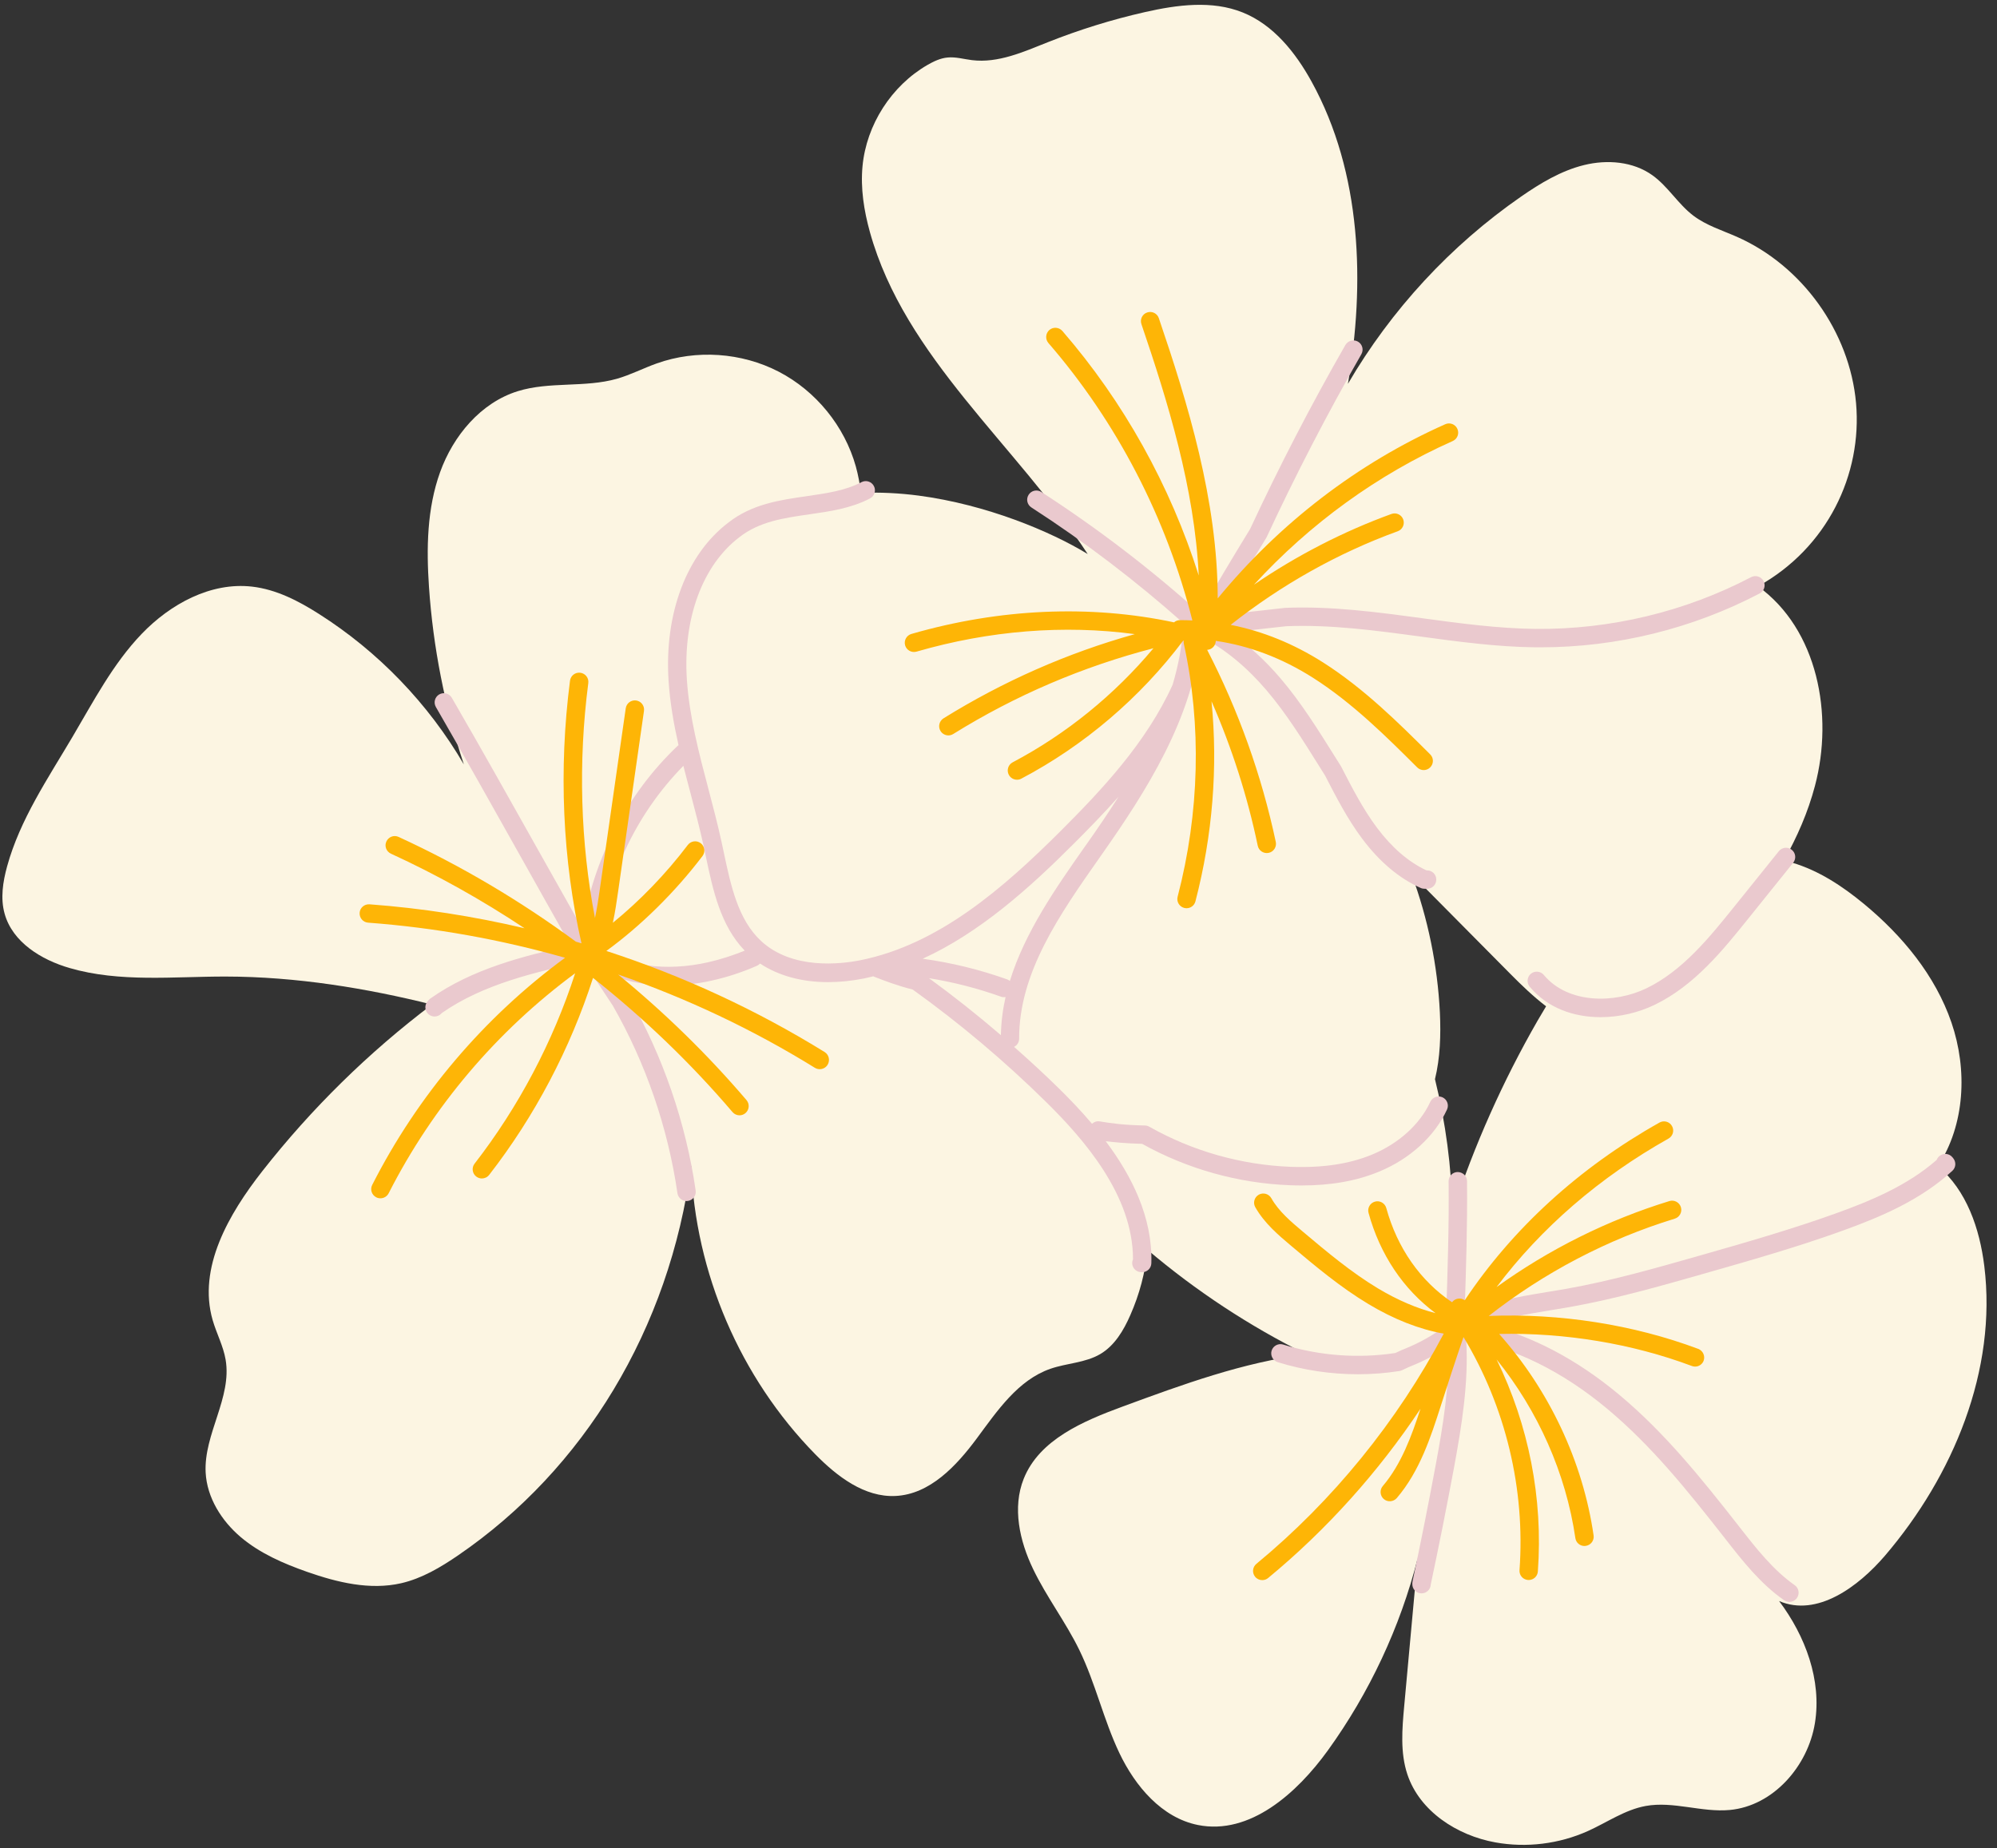
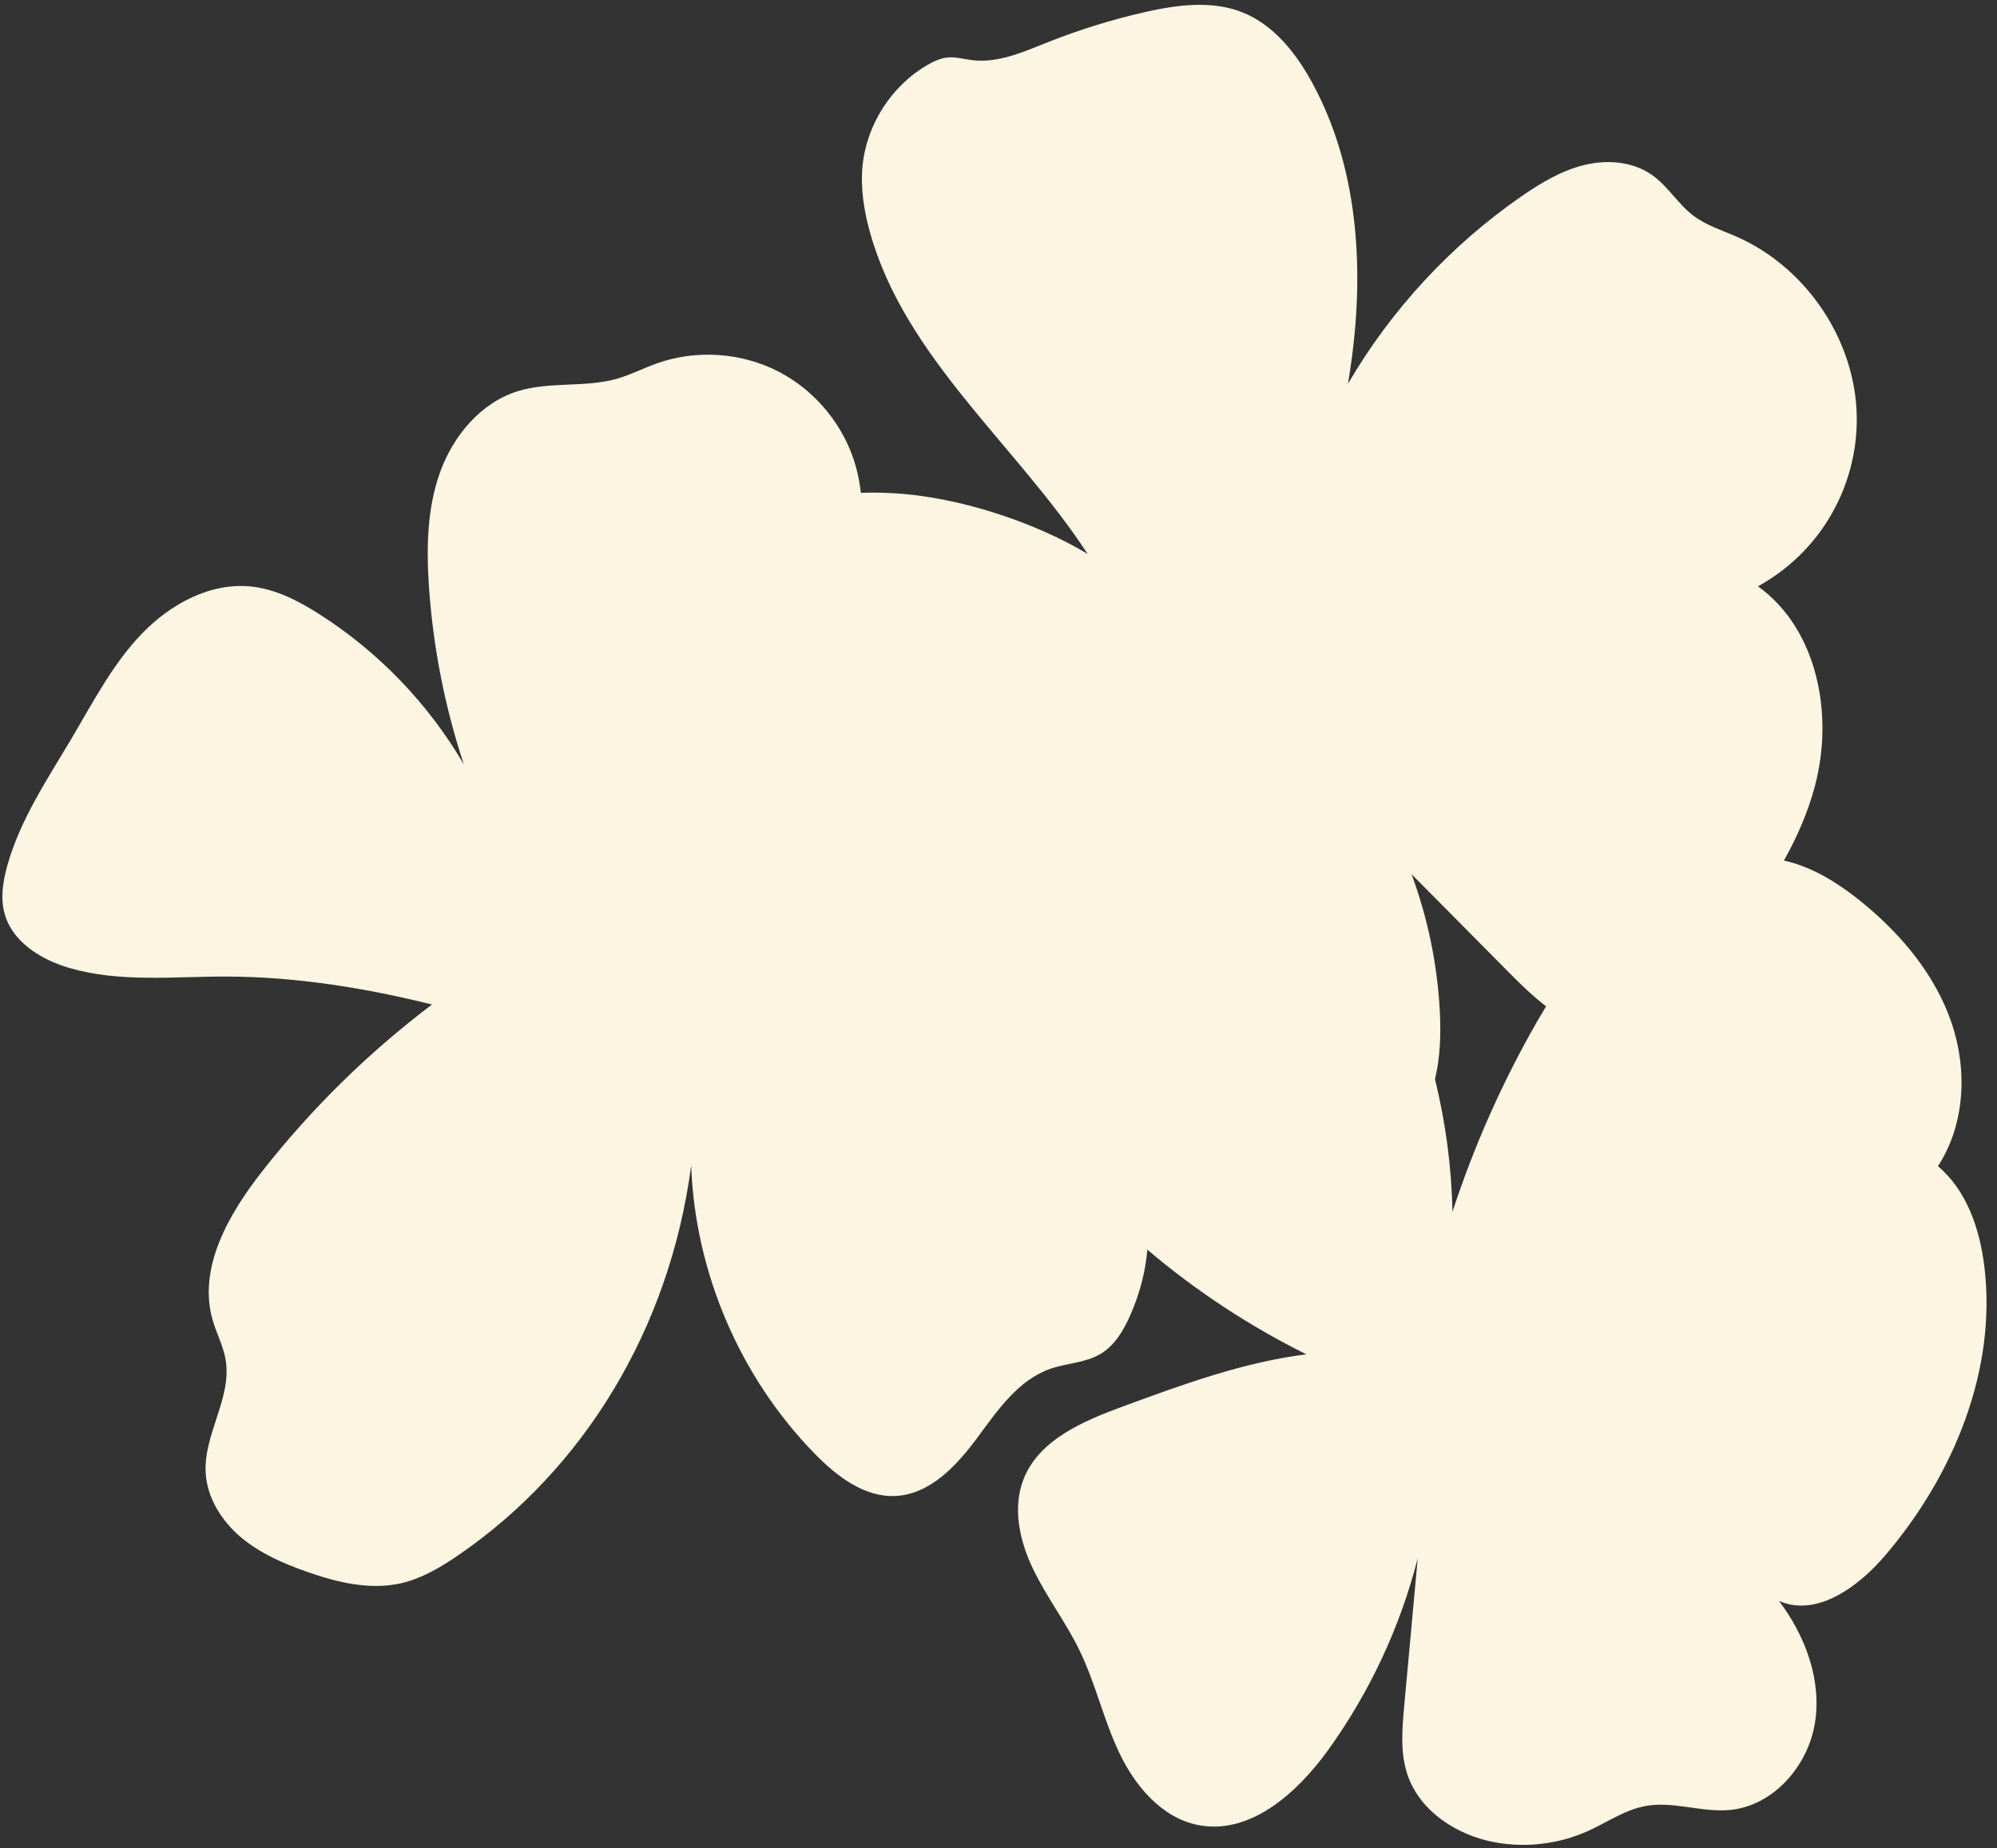
<svg xmlns="http://www.w3.org/2000/svg" fill="#000000" height="301.1" preserveAspectRatio="xMidYMid meet" version="1" viewBox="-0.4 -0.8 325.3 301.1" width="325.3" zoomAndPan="magnify">
  <rect x="-0.4" y="-0.8" width="325.3" height="301.1" fill="#333333" stroke="none" />
  <g id="change1_1">
    <path d="M322.83,205.47c-0.75-6.07-2.87-12.32-7.55-16.26c4.43-6.79,4.83-15.73,2.2-23.41 c-2.63-7.67-8.01-14.17-14.27-19.34c-3.48-2.87-7.33-5.42-11.66-6.7c-0.45-0.13-0.91-0.24-1.36-0.35c2.16-3.85,3.93-7.89,5.06-12.18 c3.07-11.58,0.44-25.49-9.28-32.5c11.3-6.26,17-18.24,15.97-29.86c-1.04-11.62-8.77-22.4-19.44-27.1c-2.41-1.06-4.98-1.85-7.07-3.44 c-2.49-1.89-4.12-4.76-6.67-6.58c-3.14-2.25-7.36-2.58-11.11-1.66c-3.75,0.92-7.13,2.96-10.3,5.16 c-11.46,7.95-21.15,18.44-28.18,30.49c2.78-16.28,2.29-34.33-5.92-49.24c-2.61-4.74-6.2-9.25-11.22-11.27 c-5-2.01-10.66-1.25-15.92-0.06c-5.39,1.22-10.69,2.87-15.83,4.91c-3.97,1.58-8.09,3.44-12.34,2.92c-1.33-0.16-2.65-0.56-3.99-0.43 c-1.17,0.11-2.26,0.63-3.27,1.21c-5.87,3.4-9.94,9.74-10.58,16.49c-0.34,3.6,0.23,7.24,1.2,10.73 c5.69,20.48,23.85,34.67,35.48,52.47c-6-3.67-16.48-8.06-27.54-9.52c-3.11-0.41-6.26-0.56-9.41-0.45c-0.16-1.45-0.43-2.88-0.82-4.3 c-1.84-6.57-6.5-12.3-12.56-15.44s-13.43-3.64-19.86-1.35c-2.19,0.78-4.26,1.86-6.49,2.5c-5.24,1.49-10.97,0.41-16.17,2.03 c-6.02,1.88-10.5,7.25-12.64,13.19c-2.14,5.94-2.24,12.41-1.81,18.71c0.67,9.83,2.59,19.57,5.68,28.91 c-5.77-9.89-13.93-18.37-23.59-24.51c-3.34-2.13-6.97-4.01-10.91-4.46c-6.72-0.77-13.31,2.83-17.99,7.71 c-4.68,4.88-7.84,10.98-11.28,16.8c-4.01,6.79-8.54,13.45-10.63,21.06c-0.69,2.51-1.11,5.2-0.41,7.71 c1.28,4.64,5.96,7.52,10.58,8.86c8.18,2.38,16.9,1.38,25.42,1.39c11.53,0.01,23.05,1.92,33.62,4.56 c-10.34,7.81-19.65,16.96-27.64,27.15c-5.47,6.98-10.55,15.75-8.09,24.27c0.63,2.17,1.73,4.21,2.11,6.43 c1.07,6.2-3.58,12.14-3.25,18.42c0.22,4.09,2.59,7.85,5.71,10.5c3.13,2.65,6.96,4.31,10.83,5.67c4.91,1.72,10.22,3.01,15.3,1.85 c3.39-0.78,6.45-2.6,9.32-4.57c20.36-13.94,34.4-36.77,37.93-63.48c0.63,17.44,7.98,34.56,20.2,47.02 c3.55,3.62,8.03,7.06,13.09,6.81c5.59-0.27,9.9-4.88,13.23-9.37s6.7-9.51,11.99-11.35c2.68-0.93,5.68-0.96,8.13-2.4 c2.34-1.38,3.8-3.85,4.89-6.34c1.49-3.38,2.47-7,2.78-10.67c7.9,6.71,16.62,12.45,25.9,17.05c-10.31,1.3-20.17,4.92-29.92,8.51 c-6.44,2.37-13.57,5.39-16.12,11.76c-1.88,4.71-0.68,10.13,1.52,14.7c2.19,4.57,5.32,8.65,7.54,13.21 c2.63,5.4,3.94,11.36,6.52,16.78c2.58,5.42,6.91,10.55,12.8,11.73c8.44,1.69,16.12-5.17,21.16-12.15 c6.78-9.4,11.78-20.08,14.64-31.31c-0.73,8.02-1.46,16.04-2.2,24.06c-0.34,3.74-0.67,7.61,0.52,11.17c2.01,6,8.08,9.93,14.31,11.06 c5.07,0.92,10.42,0.26,15.12-1.86c3.12-1.41,6.02-3.46,9.38-4.07c4.52-0.82,9.14,1.08,13.71,0.65c7.07-0.66,12.72-7.13,13.86-14.14 c1.14-7.01-1.56-14.22-5.83-19.9c6.17,2.65,12.88-2.3,17.25-7.4C317.78,239.64,324.93,222.45,322.83,205.47z M236.2,196.63 c-0.15-7.27-1.11-14.53-2.85-21.6c0.85-3.49,0.97-7.22,0.8-10.83c-0.38-7.7-1.94-15.34-4.62-22.57c5.37,5.42,10.73,10.84,16.1,16.25 c1.8,1.82,3.74,3.69,5.82,5.28c-0.47,0.77-0.93,1.55-1.38,2.33C244.4,175.36,239.74,185.81,236.2,196.63z" fill="#fcf5e2" />
  </g>
  <g id="change2_1">
-     <path d="M185.65,185.57c7.34,4.09,15.64,6.42,24.04,6.74c0.65,0.03,1.29,0.04,1.92,0.04c4.83,0,8.98-0.74,12.65-2.26 c5.02-2.08,9.05-5.76,11.05-10.11c0.35-0.75,0.02-1.64-0.73-1.99c-0.75-0.35-1.64-0.02-1.99,0.73c-1.69,3.67-5.15,6.8-9.47,8.59 c-3.74,1.55-8.09,2.2-13.31,2c-8.04-0.31-16-2.57-23.01-6.54c-0.22-0.12-0.46-0.19-0.71-0.19c-3.64-0.08-5.45-0.36-7.36-0.67 c-0.47-0.08-0.92,0.09-1.25,0.39c-1.81-2.14-3.67-4.07-5.39-5.76c-2.36-2.32-4.81-4.57-7.3-6.77c0.49-0.25,0.82-0.75,0.82-1.34 c-0.03-10.79,6.66-20.31,13.13-29.53l0.35-0.5c7.17-10.21,14.83-22.13,16.13-35.45c0.04,0,0.07,0.01,0.1,0.01 c3.87,2.05,7.35,4.91,10.59,8.71c3.18,3.73,5.81,7.93,8.85,12.8l0.69,1.1c1.79,3.48,3.64,7.08,6.07,10.32 c2.82,3.75,6.02,6.44,9.51,7.99c0.19,0.09,0.39,0.12,0.62,0.13l0.42,0c0.83,0,1.5-0.68,1.49-1.51c0-0.83-0.68-1.49-1.5-1.49 c0,0-0.01,0-0.01,0l-0.09,0c-2.91-1.36-5.62-3.69-8.04-6.92c-2.29-3.05-4.09-6.56-5.83-9.94c-0.02-0.04-0.04-0.08-0.06-0.11 l-0.72-1.15c-3.11-4.97-5.79-9.25-9.11-13.15c-2.56-3-5.26-5.46-8.19-7.44c2.49-0.34,5.33-0.66,9.12-1.07 c7.27-0.29,14.66,0.71,21.82,1.68c6.12,0.83,12.45,1.69,18.76,1.76c0.28,0,0.56,0,0.85,0c12.39,0,24.71-3.03,35.68-8.78 c0.73-0.38,1.02-1.29,0.63-2.02c-0.38-0.73-1.29-1.02-2.03-0.63c-10.79,5.65-22.94,8.54-35.1,8.43c-6.12-0.07-12.36-0.91-18.39-1.73 c-7.3-0.99-14.86-2.01-22.4-1.7c-0.03,0-0.07,0-0.1,0.01c-4.5,0.49-7.67,0.85-10.53,1.27c2.29-4.07,4.67-7.98,7.36-12.38l0.18-0.29 c0.03-0.05,0.06-0.1,0.08-0.15c4.69-10.1,9.88-20.12,15.42-29.79c0.41-0.72,0.16-1.64-0.56-2.05c-0.72-0.41-1.63-0.16-2.05,0.56 c-5.57,9.72-10.78,19.79-15.5,29.94l-0.13,0.22c-2.94,4.82-5.51,9.06-8.02,13.57c-8.07-7.25-16.76-13.9-25.87-19.79 c-0.7-0.45-1.62-0.25-2.07,0.45c-0.45,0.7-0.25,1.62,0.45,2.07c8.7,5.62,17.01,11.96,24.76,18.85c-0.15,3.43-0.79,6.78-1.76,10.05 c-0.01,0.02-0.02,0.04-0.03,0.06c-4.28,9.41-11.61,17.16-18.14,23.69c-9.47,9.46-19.98,18.57-32.68,21.12 c-3.17,0.63-11.09,1.6-16.2-3.15c-3.74-3.48-4.91-9-6.04-14.33c-0.13-0.6-0.25-1.19-0.38-1.78c-0.63-2.9-1.4-5.81-2.14-8.63 c-1.53-5.8-3.11-11.8-3.51-17.8c-0.66-9.98,2.54-18.67,8.57-23.25c3.25-2.54,7.2-3.11,11.38-3.71c3.35-0.48,6.81-0.98,9.88-2.59 c0.73-0.38,1.02-1.29,0.63-2.02c-0.38-0.73-1.29-1.02-2.02-0.63c-2.61,1.37-5.67,1.81-8.91,2.28c-4.39,0.63-8.92,1.28-12.78,4.31 c-6.82,5.18-10.45,14.83-9.73,25.82c0.23,3.53,0.85,7.02,1.62,10.45c-0.03,0.03-0.08,0.04-0.11,0.07 c-8.28,7.84-13.82,18.55-15.54,29.83c-2.31-4.09-4.61-8.18-6.9-12.26c-4.68-8.34-9.51-16.96-14.38-25.37 c-0.42-0.72-1.33-0.96-2.05-0.55c-0.72,0.42-0.96,1.33-0.55,2.05c4.85,8.39,9.68,17,14.35,25.33c2.52,4.5,5.05,9.01,7.61,13.53 c-7.65,1.7-16.02,3.8-22.87,8.65c-0.09,0.07-0.18,0.14-0.25,0.23l-0.17,0.19c-0.55,0.62-0.5,1.57,0.12,2.12 c0.29,0.25,0.64,0.38,1,0.38c0.41,0,0.82-0.17,1.12-0.5l0.05-0.06c6.81-4.77,15.5-6.73,23.23-8.42c0.65,1.18,1.55,2.55,2.59,4.11 c0.65,0.97,1.35,2.03,2.05,3.11c5.35,9.33,8.98,19.89,10.52,30.54c0.11,0.75,0.75,1.29,1.48,1.29c0.07,0,0.14,0,0.22-0.02 c0.82-0.12,1.39-0.88,1.27-1.7c-1.59-11.02-5.35-21.94-10.92-31.66c-0.72-1.13-1.42-2.18-2.06-3.14c4.56,1.63,10.02,1.86,15.68,0.58 c2.5-0.56,4.95-1.37,7.29-2.4c0.2-0.09,0.36-0.21,0.5-0.36c2.99,1.98,6.79,3.03,11.07,3.03c1.88,0,3.85-0.2,5.87-0.6 c0.5-0.1,0.99-0.23,1.49-0.35c0.01,0.01,0.02,0.02,0.04,0.02c1.87,0.73,3.8,1.48,6.4,2.14c7.68,5.51,14.98,11.67,21.71,18.3 c6.12,6.03,14.18,15.2,14.17,25.64c-0.07,0.16-0.11,0.32-0.13,0.5c-0.06,0.83,0.56,1.54,1.39,1.6l0.12,0.01c0.04,0,0.07,0,0.11,0 c0.37,0,0.73-0.14,1.01-0.39c0.3-0.27,0.48-0.66,0.49-1.07c0.22-7.49-3.21-14.26-7.43-19.88 C181.21,185.31,182.97,185.5,185.65,185.57z M114.96,155.98c-6.88,1.55-13.34,0.66-17.85-2.42c1.05-11.04,6.03-21.68,13.81-29.58 c0.38,1.52,0.78,3.03,1.18,4.53c0.73,2.78,1.49,5.66,2.11,8.5c0.13,0.58,0.25,1.17,0.37,1.76c1.17,5.52,2.38,11.22,6.33,15.32 C118.99,154.87,116.99,155.52,114.96,155.98z M174.56,136.62c2.37-2.37,4.84-4.9,7.25-7.61c-1.68,2.65-3.44,5.22-5.17,7.68 l-0.35,0.49c-4.65,6.62-9.74,13.89-12.19,21.85c-0.13-0.11-0.28-0.2-0.45-0.26c-4.45-1.59-9.07-2.72-13.75-3.36 C159.17,151.17,167.19,144,174.56,136.62z M162.65,161.59c0.25,0.09,0.51,0.1,0.75,0.06c-0.46,2.03-0.72,4.1-0.76,6.21 c-3.78-3.25-7.69-6.35-11.71-9.28C154.92,159.22,158.85,160.23,162.65,161.59z M282.02,147.02l7.34-9.13 c0.52-0.65,1.47-0.75,2.11-0.23c0.65,0.52,0.75,1.46,0.23,2.11l-7.34,9.13c-4.09,5.09-8.73,10.87-15.21,14.01 c-2.64,1.28-5.74,2.02-8.83,2.02c-4.33,0-8.63-1.46-11.54-4.96c-0.53-0.64-0.44-1.58,0.19-2.11c0.64-0.53,1.58-0.44,2.11,0.19 c3.96,4.76,11.59,4.67,16.75,2.16C273.71,157.36,278.12,151.86,282.02,147.02z M317.63,189.96c-5.21,4.8-11.73,7.54-18,9.8 c-7.36,2.65-14.99,4.83-22.36,6.93c-7.11,2.03-14.47,4.13-21.92,5.46c-1.06,0.19-2.13,0.37-3.21,0.54 c-3.77,0.62-7.4,1.21-10.52,2.34c7.42,1.75,14.89,5.67,21.85,11.51c7.28,6.1,13.12,13.32,19.47,21.44l0.07,0.09 c2.67,3.42,5.44,6.96,8.93,9.4c0.68,0.47,0.85,1.41,0.37,2.09c-0.29,0.42-0.76,0.64-1.23,0.64c-0.3,0-0.6-0.09-0.86-0.27 c-3.87-2.7-6.77-6.41-9.58-10.01l-0.07-0.09c-6.24-7.98-11.98-15.07-19.04-20.99c-7.39-6.2-15.34-10.11-23.1-11.39 c0.43,6.95-0.7,13.95-2.02,21.09c-1.17,6.28-2.43,12.62-3.75,18.83c-0.03,0.8-0.69,1.44-1.5,1.44c-0.01,0-0.02,0-0.03,0 c-0.83-0.01-1.49-0.7-1.47-1.53l0-0.11c0-0.1,0.01-0.19,0.03-0.29c1.32-6.23,2.59-12.59,3.76-18.9c1.23-6.6,2.29-13.07,2.04-19.38 c-1.89,1.26-3.9,2.33-6.02,3.18c-0.03,0.01-0.07,0.03-0.1,0.04c0,0-0.36,0.13-1.36,0.62c-0.14,0.07-0.28,0.11-0.43,0.14 c-2.24,0.35-4.51,0.53-6.78,0.53c-4.42,0-8.85-0.66-13.07-1.97c-0.79-0.25-1.23-1.09-0.99-1.88c0.25-0.79,1.09-1.23,1.88-0.99 c5.88,1.83,12.19,2.3,18.27,1.38c0.88-0.43,1.32-0.6,1.5-0.67c2.4-0.96,4.65-2.23,6.72-3.78l0.04-1.2 c0.26-7.74,0.5-15.04,0.42-22.33c-0.01-0.83,0.66-1.51,1.49-1.51c0.83,0.02,1.51,0.66,1.51,1.49c0.07,7.08-0.15,14.14-0.4,21.59 c3.97-1.95,8.77-2.76,13.46-3.53c1.06-0.17,2.12-0.35,3.17-0.53c7.3-1.3,14.58-3.38,21.62-5.39c7.33-2.09,14.91-4.26,22.17-6.87 c5.77-2.07,11.74-4.57,16.48-8.73c0.09-0.24,0.24-0.46,0.46-0.64c0.64-0.53,1.59-0.43,2.11,0.21l0.11,0.13 C318.28,188.53,318.21,189.43,317.63,189.96z" fill="#eac9ce" />
-   </g>
+     </g>
  <g id="change3_1">
-     <path d="M196.95,113.46c1.06,10.73,0.18,21.83-2.62,32.6c-0.18,0.68-0.78,1.12-1.45,1.12c-0.12,0-0.25-0.02-0.38-0.05 c-0.8-0.21-1.28-1.03-1.07-1.83c3.57-13.7,3.92-27.95,1.01-41.21c-0.04-0.18-0.04-0.36-0.02-0.53c-0.03,0.02-0.07,0.03-0.11,0.05 c-6.99,9.28-16.07,17.04-26.35,22.46c-0.22,0.12-0.46,0.17-0.7,0.17c-0.54,0-1.06-0.29-1.33-0.8c-0.39-0.73-0.11-1.64,0.62-2.03 c8.75-4.62,16.59-11,22.94-18.59c-11.52,2.99-22.47,7.67-32.61,13.97c-0.25,0.15-0.52,0.23-0.79,0.23c-0.5,0-0.99-0.25-1.28-0.71 c-0.44-0.7-0.22-1.63,0.48-2.07c9.73-6.04,20.18-10.65,31.16-13.72c-11.51-1.55-23.67-0.59-35.55,2.85 c-0.8,0.23-1.63-0.23-1.86-1.02c-0.23-0.8,0.23-1.63,1.02-1.86c14.36-4.15,29.12-4.8,42.78-1.89c0.26-0.23,0.6-0.36,0.95-0.36 c0.68-0.01,1.36,0.02,2.04,0.05c-4.22-16.73-12.28-32.29-23.45-45.2c-0.54-0.63-0.47-1.57,0.15-2.12c0.63-0.54,1.57-0.47,2.12,0.15 c10,11.55,17.57,25.17,22.22,39.85c-0.69-14.29-5.08-28.44-9.34-40.96c-0.27-0.78,0.15-1.64,0.94-1.9c0.78-0.27,1.64,0.15,1.9,0.94 c4.71,13.84,9.57,29.66,9.59,45.65c10.1-12.28,22.78-22.02,37.06-28.38c0.76-0.34,1.64,0,1.98,0.76c0.34,0.76,0,1.64-0.76,1.98 c-12.21,5.44-23.23,13.43-32.38,23.41c6.96-4.76,14.54-8.67,22.4-11.53c0.78-0.28,1.64,0.12,1.92,0.9c0.28,0.78-0.12,1.64-0.9,1.92 c-9.75,3.54-19.04,8.78-27.21,15.25c5.18,1.02,10.22,3.05,15.05,6.12c6.7,4.26,12.41,9.96,17.45,14.98c0.59,0.58,0.59,1.53,0,2.12 c-0.58,0.59-1.53,0.59-2.12,0c-4.93-4.92-10.52-10.49-16.94-14.58c-5.08-3.23-10.4-5.24-15.86-6.03c0,0.04,0,0.07-0.01,0.11 c-0.07,0.73-0.66,1.31-1.4,1.35c5.1,9.89,8.86,20.4,11.18,31.3c0.17,0.81-0.35,1.61-1.16,1.78c-0.81,0.17-1.61-0.35-1.78-1.16 C202.8,128.93,200.26,121.03,196.95,113.46z M133.93,170.61c-11.14-6.89-23.11-12.42-35.56-16.47c5.65-4.12,11.17-9.55,15.66-15.46 c0.5-0.66,0.37-1.6-0.29-2.1c-0.66-0.5-1.6-0.37-2.1,0.29c-3.56,4.7-7.79,9.08-12.21,12.68c0.37-1.74,0.63-3.47,0.86-5.11 l4.21-29.41c0.12-0.82-0.45-1.58-1.27-1.7c-0.82-0.12-1.58,0.45-1.7,1.27L97.32,144c-0.22,1.54-0.46,3.16-0.8,4.77 c-2.37-12.27-2.76-25.41-1.09-38.28c0.11-0.82-0.47-1.57-1.3-1.68c-0.83-0.1-1.57,0.47-1.68,1.3c-1.87,14.44-1.22,29.2,1.87,42.79 c-0.31-0.09-0.61-0.19-0.92-0.28c-9.03-6.65-18.73-12.4-28.87-17.06c-0.75-0.35-1.64-0.02-1.99,0.74c-0.35,0.75-0.02,1.64,0.74,1.99 c7.54,3.46,14.82,7.54,21.76,12.15c-8.3-1.95-16.74-3.27-25.25-3.9c-0.84-0.05-1.55,0.56-1.61,1.38c-0.06,0.83,0.56,1.55,1.38,1.61 c10.86,0.81,21.61,2.74,32.08,5.72c-13.18,9.69-23.99,22.4-31.41,37.01c-0.38,0.74-0.08,1.64,0.66,2.02 c0.22,0.11,0.45,0.16,0.68,0.16c0.55,0,1.07-0.3,1.34-0.82c7.19-14.14,17.64-26.44,30.38-35.85c-3.61,11.15-9.22,21.79-16.38,31.02 c-0.51,0.65-0.39,1.6,0.26,2.1c0.27,0.21,0.6,0.32,0.92,0.32c0.45,0,0.89-0.2,1.19-0.58c7.41-9.54,13.21-20.56,16.92-32.1 c8.27,6.54,15.91,13.87,22.72,21.86c0.3,0.35,0.72,0.53,1.14,0.53c0.34,0,0.69-0.12,0.97-0.36c0.63-0.54,0.71-1.48,0.17-2.12 c-6.32-7.41-13.34-14.26-20.91-20.46c11.19,3.87,21.97,8.96,32.05,15.2c0.25,0.15,0.52,0.22,0.79,0.22c0.5,0,0.99-0.25,1.28-0.71 C134.85,171.97,134.63,171.05,133.93,170.61z M276.22,218.97c-10.57-3.96-22.52-5.82-34.11-5.36c9.01-7.07,19.38-12.51,30.3-15.85 c0.79-0.24,1.24-1.08,1-1.87c-0.24-0.79-1.08-1.24-1.87-1c-10.03,3.08-19.62,7.86-28.16,14.02c7.25-9.64,16.79-17.9,28.01-24.2 c0.72-0.41,0.98-1.32,0.57-2.04c-0.4-0.72-1.32-0.98-2.04-0.57c-13.07,7.34-23.95,17.29-31.72,28.95c-0.62-0.44-1.48-0.35-1.99,0.23 c-0.03,0.03-0.05,0.07-0.07,0.1c-5.16-3.47-8.93-8.83-10.72-15.35c-0.22-0.8-1.05-1.27-1.84-1.05c-0.8,0.22-1.27,1.04-1.05,1.84 c1.86,6.79,5.68,12.46,10.91,16.33c-3.05-0.78-6.19-2.12-9.39-4.04c-4.34-2.61-8.33-5.96-12.19-9.21c-1.95-1.64-3.96-3.33-5.17-5.48 c-0.41-0.72-1.32-0.97-2.04-0.57c-0.72,0.41-0.98,1.32-0.57,2.04c1.48,2.62,3.8,4.57,5.85,6.3c3.95,3.32,8.03,6.75,12.58,9.48 c4.16,2.5,8.28,4.11,12.27,4.82c-7.57,14.3-18.06,27.22-30.52,37.51c-0.64,0.53-0.73,1.47-0.2,2.11c0.3,0.36,0.72,0.54,1.16,0.54 c0.34,0,0.67-0.11,0.95-0.34c9.53-7.87,17.94-17.24,24.82-27.58c-1.42,4.35-3.11,9.04-6.14,12.59c-0.54,0.63-0.46,1.58,0.16,2.12 c0.63,0.54,1.58,0.46,2.12-0.16c3.75-4.38,5.56-10.02,7.16-15c1.14-3.54,2.31-7.18,3.71-11.23c6.85,11.36,10.08,24.73,9.12,37.98 c-0.06,0.83,0.56,1.54,1.39,1.6c0.04,0,0.07,0,0.11,0c0.78,0,1.44-0.6,1.49-1.39c0.87-11.9-1.5-23.88-6.72-34.54 c6.74,8.34,11.29,18.54,12.83,29.11c0.11,0.75,0.75,1.28,1.48,1.28c0.07,0,0.14,0,0.22-0.02c0.82-0.12,1.39-0.88,1.27-1.7 c-1.75-12.07-7.25-23.69-15.39-32.83c10.7-0.23,21.66,1.57,31.39,5.22c0.17,0.07,0.35,0.1,0.53,0.1c0.61,0,1.18-0.37,1.4-0.97 C277.39,220.13,277,219.26,276.22,218.97z" fill="#feb506" />
-   </g>
+     </g>
</svg>